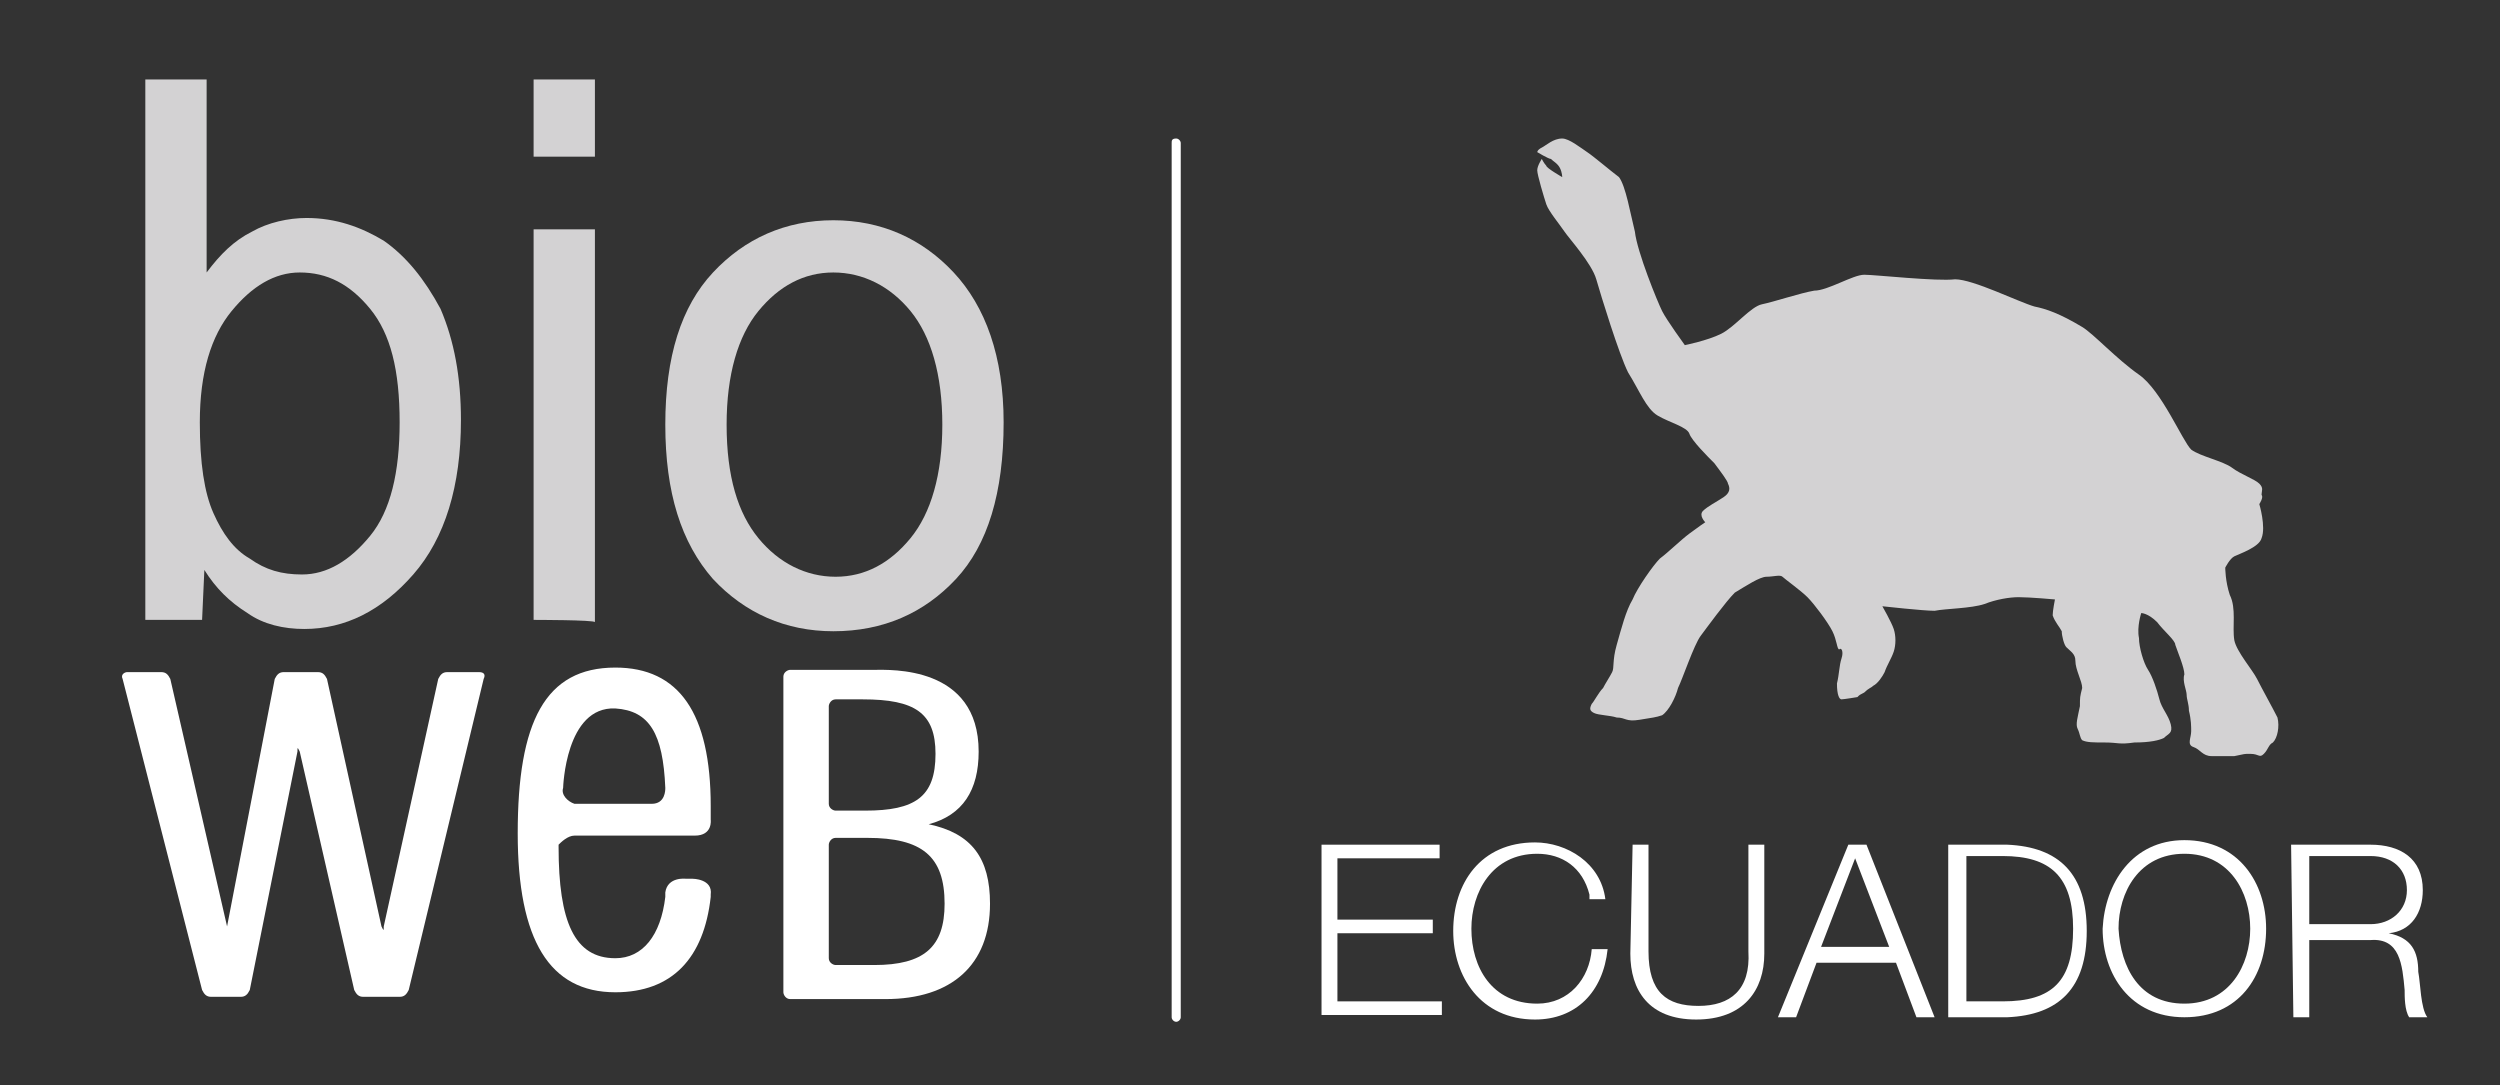
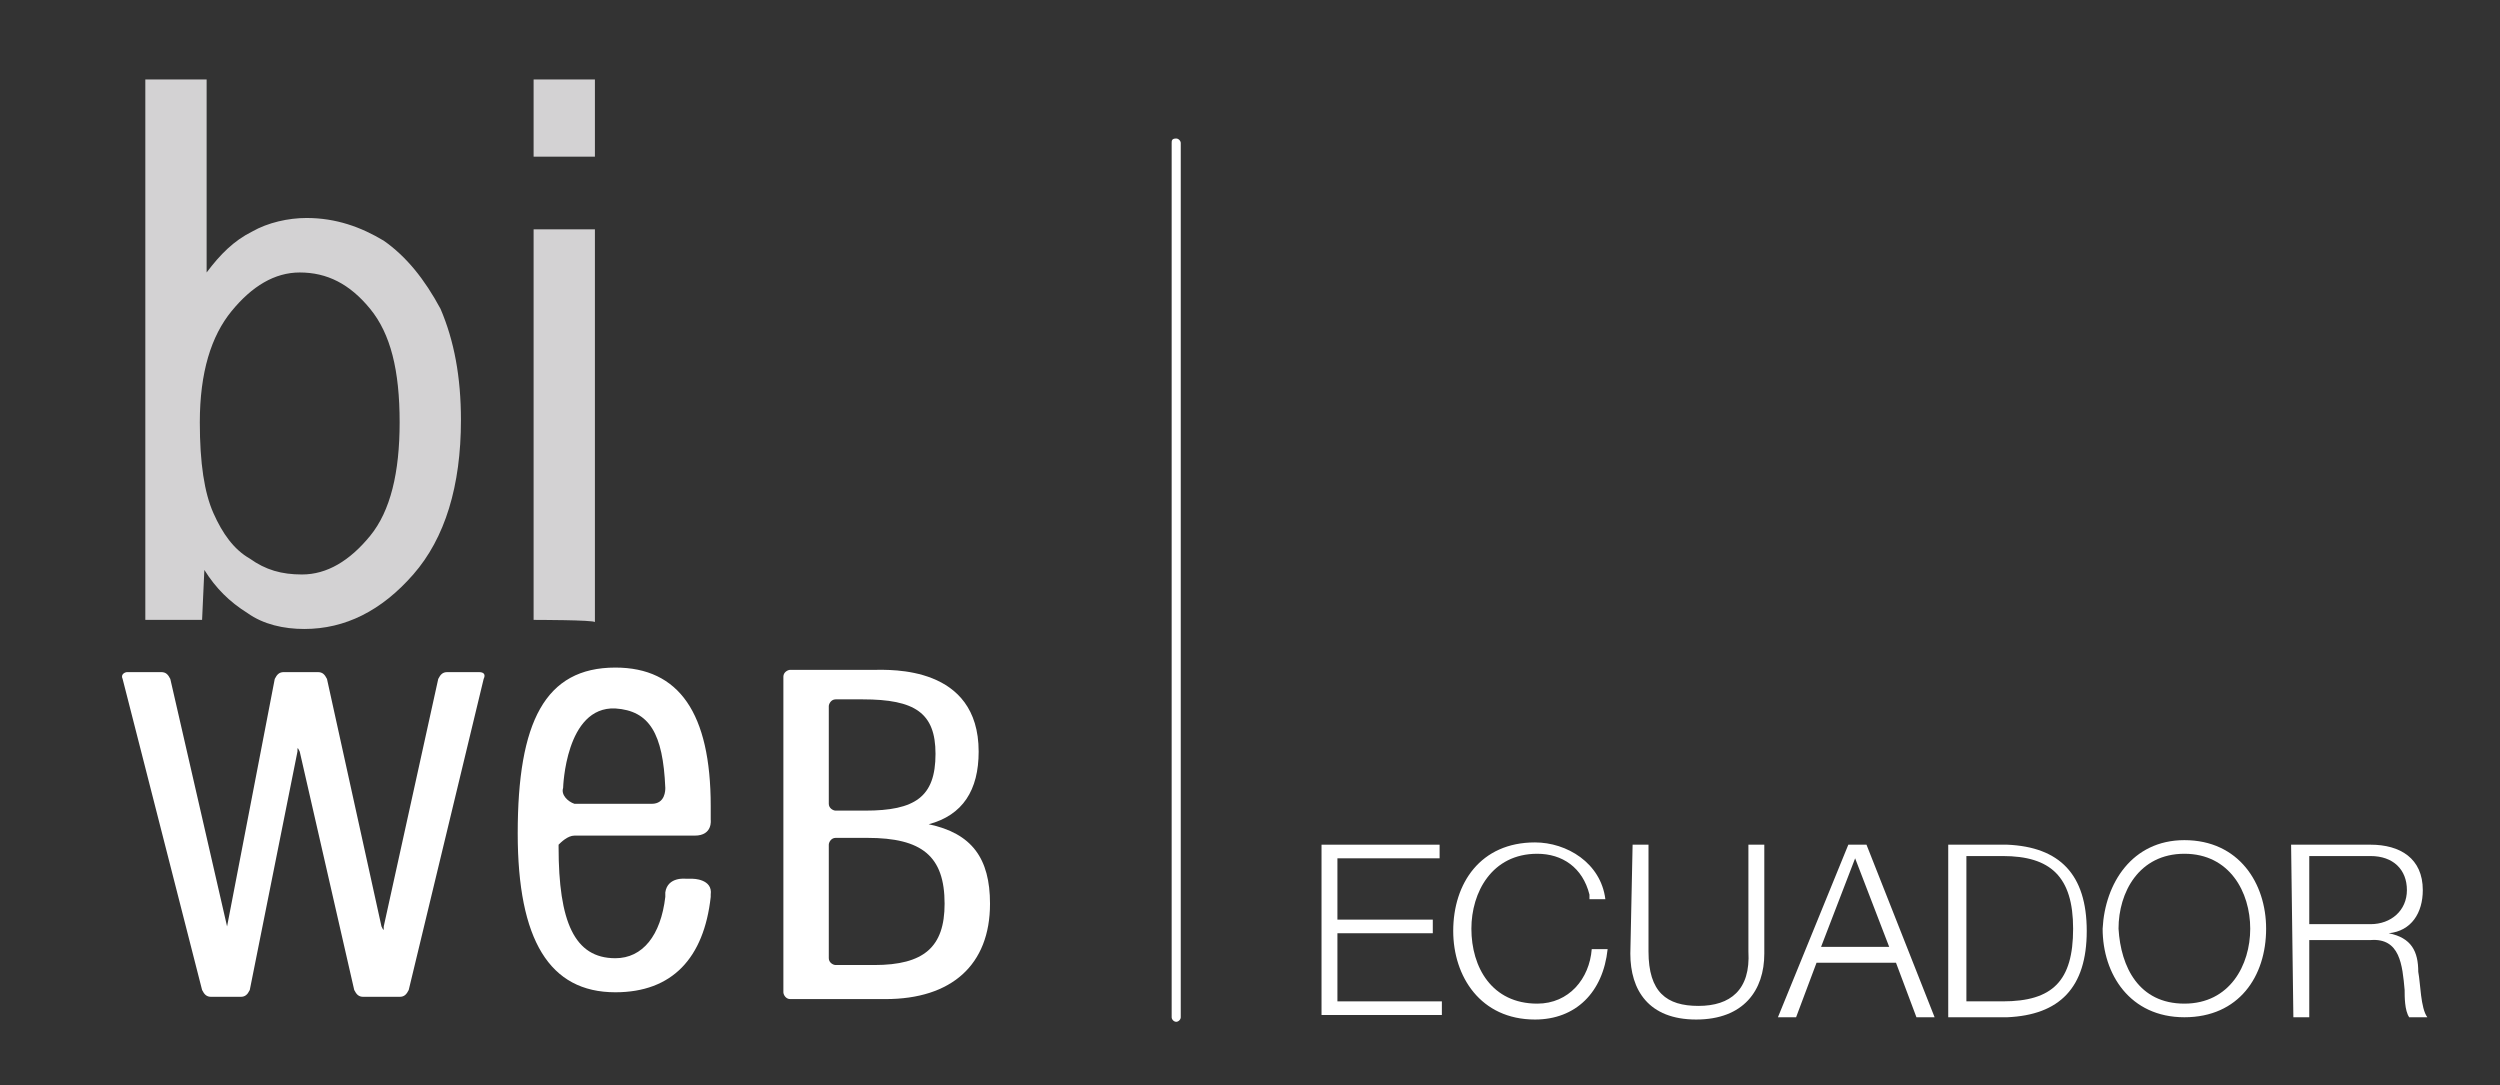
<svg xmlns="http://www.w3.org/2000/svg" version="1.1" id="Capa_1" x="0px" y="0px" viewBox="0 0 110.1 47.8" style="enable-background:new 0 0 110.1 47.8;" xml:space="preserve">
  <rect x="0" y="0" width="110.1" height="47.8" fill="#333333" stroke="none" />
  <style type="text/css">
	.st0{fill:#FFFFFF;}
	.st1{fill:#D3D2D3;}
</style>
  <g>
    <path class="st0" d="M58.2,37.2h5.2v0.6h-4.5v2.7h4.2v0.6h-4.2v3h4.6v0.6h-5.3V37.2z" />
    <path class="st0" d="M70,39.4c-0.3-1.2-1.2-1.8-2.3-1.8c-2,0-2.9,1.7-2.9,3.3c0,1.7,0.9,3.3,2.9,3.3c1.4,0,2.3-1.1,2.4-2.4h0.7   c-0.2,1.9-1.4,3.1-3.2,3.1C65.2,44.9,64,43,64,41c0-2.1,1.2-3.9,3.6-3.9c1.4,0,2.9,0.9,3.1,2.5H70V39.4z" />
    <path class="st0" d="M71.9,37.2h0.7v4.7c0,1.8,0.8,2.4,2.2,2.4c1.4,0,2.3-0.7,2.2-2.4v-4.7h0.7V42c0,1.6-0.9,2.9-3,2.9   s-2.9-1.3-2.9-2.9L71.9,37.2L71.9,37.2z" />
    <path class="st0" d="M81.4,37.2h0.8l3,7.6h-0.8l-0.9-2.4H80l-0.9,2.4h-0.8L81.4,37.2z M80.2,41.7h3l-1.5-3.9L80.2,41.7z" />
    <path class="st0" d="M85.8,37.2h2.6c2.3,0.1,3.5,1.3,3.5,3.8s-1.2,3.7-3.5,3.8h-2.6V37.2z M86.6,44.1h1.6c2.2,0,3.1-0.9,3.1-3.2   s-1-3.2-3.1-3.2h-1.6V44.1z" />
    <path class="st0" d="M96.2,37c2.4,0,3.6,1.9,3.6,3.9c0,2.1-1.2,3.9-3.6,3.9s-3.6-1.9-3.6-3.9C92.7,38.9,93.9,37,96.2,37z    M96.2,44.2c2,0,2.9-1.7,2.9-3.3s-0.9-3.3-2.9-3.3s-2.9,1.7-2.9,3.3C93.4,42.6,94.2,44.2,96.2,44.2z" />
    <path class="st0" d="M100.9,37.2h3.5c1.3,0,2.3,0.6,2.3,2c0,1-0.5,1.8-1.5,1.9l0,0c1,0.2,1.3,0.8,1.3,1.7c0.1,0.5,0.1,1.6,0.4,2   h-0.8c-0.2-0.3-0.2-0.9-0.2-1.2c-0.1-1.1-0.2-2.3-1.5-2.2h-2.7v3.4H101L100.9,37.2L100.9,37.2z M101.7,40.7h2.7   c0.9,0,1.6-0.6,1.6-1.5s-0.6-1.5-1.6-1.5h-2.7V40.7z" />
  </g>
  <g>
    <path class="st0" d="M51.6,6.3v38.5c0,0.1,0.1,0.2,0.2,0.2c0.1,0,0.2-0.1,0.2-0.2V6.3c0-0.1-0.1-0.2-0.2-0.2   C51.6,6.1,51.6,6.2,51.6,6.3z" />
  </g>
-   <path class="st1" d="M89.6,13.5c-0.7-0.2-2.7-1.2-3.5-1.2c-0.8,0.1-3.5-0.2-4-0.2s-1.6,0.7-2.2,0.7c-0.6,0.1-1.8,0.5-2.3,0.6  s-1.2,1-1.8,1.3c-0.6,0.3-1.6,0.5-1.6,0.5s-0.8-1.1-1-1.5s-1.1-2.6-1.2-3.5c-0.2-0.8-0.4-2-0.7-2.4c-0.4-0.3-1.1-0.9-1.4-1.1  s-0.8-0.6-1.1-0.6c-0.4,0-0.7,0.3-0.9,0.4c-0.2,0.1-0.2,0.2-0.2,0.2S68.2,7,68.3,7c0.1,0.1,0.3,0.2,0.4,0.4c0.1,0.2,0.1,0.4,0.1,0.4  s-0.7-0.4-0.7-0.5C68,7.2,67.9,7,67.9,7s-0.2,0.3-0.2,0.5S68,8.7,68.1,9s0.6,0.9,0.8,1.2c0.2,0.3,1.2,1.4,1.4,2.1  c0.2,0.7,1,3.3,1.4,4.1c0.5,0.8,0.8,1.6,1.3,1.9s1.3,0.5,1.4,0.8s0.8,1,1.1,1.3c0.3,0.4,0.6,0.8,0.6,0.9c0.1,0.2,0.1,0.4-0.2,0.6  c-0.3,0.2-0.7,0.4-0.9,0.6c-0.2,0.2,0.1,0.5,0.1,0.5s-0.3,0.2-0.7,0.5c-0.4,0.3-0.9,0.8-1.3,1.1c-0.3,0.3-1,1.3-1.2,1.8  c-0.3,0.5-0.5,1.3-0.7,2s-0.1,1-0.2,1.2s-0.3,0.5-0.4,0.7c-0.2,0.2-0.4,0.6-0.5,0.7c-0.1,0.2-0.1,0.3,0.1,0.4s0.7,0.1,1,0.2  c0.4,0,0.4,0.2,1,0.1s0.7-0.1,1-0.2c0.3-0.2,0.6-0.8,0.7-1.2c0.2-0.4,0.7-1.9,1-2.3s1.1-1.5,1.5-1.9c0.5-0.3,1.1-0.7,1.4-0.7  s0.6-0.1,0.7,0s0.8,0.6,1.1,0.9c0.3,0.3,0.9,1.1,1.1,1.5s0.2,0.8,0.3,0.8c0.1-0.1,0.2,0.1,0.1,0.4s-0.1,0.7-0.2,1.1  c0,0.5,0.1,0.7,0.2,0.7s0.7-0.1,0.7-0.1c0.1-0.1,0.1-0.1,0.3-0.2c0.2-0.2,0.3-0.2,0.4-0.3c0.2-0.1,0.4-0.4,0.5-0.6  c0.1-0.3,0.3-0.6,0.4-0.9s0.1-0.7,0-1s-0.5-1-0.5-1s1.8,0.2,2.3,0.2c0.5-0.1,1.6-0.1,2.2-0.3c0.5-0.2,1.1-0.3,1.5-0.3  c0.5,0,1.6,0.1,1.6,0.1s-0.1,0.5-0.1,0.7c0.1,0.3,0.3,0.5,0.4,0.7c0,0.2,0.1,0.6,0.2,0.7c0.2,0.2,0.4,0.3,0.4,0.6  c0,0.4,0.3,0.9,0.3,1.2c-0.1,0.4-0.1,0.4-0.1,0.8c-0.1,0.5-0.2,0.8-0.1,1c0.1,0.2,0.1,0.4,0.2,0.5c0.2,0.1,0.5,0.1,1,0.1  c0.6,0,0.6,0.1,1.3,0c0.7,0,1.1-0.1,1.3-0.2c0.2-0.2,0.4-0.2,0.3-0.6s-0.4-0.7-0.5-1.1s-0.3-1-0.5-1.3s-0.4-1-0.4-1.4  c-0.1-0.5,0.1-1.1,0.1-1.1s0.3,0,0.7,0.4c0.3,0.4,0.8,0.8,0.8,1c0.1,0.3,0.4,1,0.4,1.3c-0.1,0.3,0.1,0.7,0.1,0.9  c0,0.2,0.1,0.4,0.1,0.7c0.1,0.4,0.1,0.7,0.1,0.9c0,0.3-0.2,0.6,0.1,0.7c0.3,0.1,0.4,0.4,0.8,0.4s0.5,0,1,0c0.5-0.1,0.4-0.1,0.7-0.1  c0.4,0,0.4,0.2,0.6,0s0.2-0.4,0.4-0.5c0.2-0.2,0.3-0.7,0.2-1.1c-0.2-0.4-0.7-1.3-0.9-1.7c-0.2-0.4-0.9-1.2-1-1.7  c-0.1-0.6,0.1-1.4-0.2-2C98,25.6,98,25,98,25s0.2-0.4,0.4-0.5c0.2-0.1,1.1-0.4,1.2-0.8c0.2-0.5-0.1-1.5-0.1-1.5s0.2-0.3,0.1-0.4  c0-0.2,0.1-0.3-0.1-0.5s-0.8-0.4-1.2-0.7c-0.4-0.3-1.4-0.5-1.8-0.8c-0.4-0.4-1.3-2.6-2.3-3.3c-1-0.7-2-1.8-2.5-2.1  C90.7,13.8,90.1,13.6,89.6,13.5z" />
  <g>
    <path class="st1" d="M8.9,27.3H6.4V3.5h2.7V12c0.6-0.8,1.2-1.4,2-1.8c0.7-0.4,1.6-0.6,2.4-0.6c1.3,0,2.4,0.4,3.4,1   c1,0.7,1.8,1.7,2.5,3c0.6,1.4,0.9,3,0.9,4.9c0,2.9-0.7,5.2-2.1,6.8c-1.4,1.6-3,2.4-4.8,2.4c-0.9,0-1.8-0.2-2.5-0.7   c-0.8-0.5-1.4-1.1-1.9-1.9L8.9,27.3L8.9,27.3z M8.8,18.6c0,1.8,0.2,3.1,0.6,4c0.4,0.9,0.9,1.6,1.6,2c0.7,0.5,1.4,0.7,2.3,0.7   c1.1,0,2.1-0.6,3-1.7s1.3-2.8,1.3-5c0-2.3-0.4-3.9-1.3-5S14.4,12,13.2,12c-1.1,0-2.1,0.6-3,1.7C9.3,14.8,8.8,16.4,8.8,18.6z" />
    <path class="st1" d="M23.5,6.9V3.5h2.7v3.4H23.5z M23.5,27.3V10.1h2.7v17.3C26.2,27.3,23.5,27.3,23.5,27.3z" />
-     <path class="st1" d="M29.3,18.7c0-3,0.7-5.2,2.1-6.7s3.2-2.3,5.3-2.3c2.1,0,3.9,0.8,5.3,2.3s2.2,3.7,2.2,6.6c0,3.1-0.7,5.4-2.1,6.9   s-3.2,2.3-5.4,2.3c-2.1,0-3.9-0.8-5.3-2.3C30,23.9,29.3,21.7,29.3,18.7z M32,18.7c0,2.3,0.5,3.9,1.4,5s2.1,1.7,3.4,1.7   c1.3,0,2.4-0.6,3.3-1.7c0.9-1.1,1.4-2.8,1.4-5s-0.5-3.9-1.4-5S38,12,36.7,12c-1.3,0-2.4,0.6-3.3,1.7S32,16.5,32,18.7z" />
  </g>
  <g>
    <g>
      <path class="st0" d="M34.5,29.8c0-0.2,0.2-0.3,0.3-0.3h3.7c0.7,0,4.6-0.2,4.6,3.6c0,1.7-0.7,2.8-2.2,3.2c1.9,0.4,2.7,1.5,2.7,3.5    c0,2.7-1.7,4.2-4.6,4.2h-4.2c-0.2,0-0.3-0.2-0.3-0.3V29.8z M38.1,35.7c2.2,0,3.1-0.6,3.1-2.5c0-1.8-0.9-2.4-3.2-2.4h-1.2    c-0.2,0-0.3,0.2-0.3,0.3v4.3c0,0.2,0.2,0.3,0.3,0.3H38.1z M38.5,42.5c2.2,0,3.1-0.8,3.1-2.7c0-2.1-1-2.9-3.4-2.9h-1.4    c-0.2,0-0.3,0.2-0.3,0.3v5c0,0.2,0.2,0.3,0.3,0.3L38.5,42.5L38.5,42.5z" />
      <g>
        <g>
          <path class="st0" d="M5.4,29.9c-0.1-0.2,0.1-0.3,0.2-0.3h1.5c0.2,0,0.3,0.1,0.4,0.3L10,40.8c0,0.2,0,0.2,0,0l2.1-10.9      c0.1-0.2,0.2-0.3,0.4-0.3H14c0.2,0,0.3,0.1,0.4,0.3l2.4,10.9c0.1,0.2,0.1,0.2,0.1,0l2.4-10.9c0.1-0.2,0.2-0.3,0.4-0.3h1.4      c0.2,0,0.3,0.1,0.2,0.3L18,43.6c-0.1,0.2-0.2,0.3-0.4,0.3H16c-0.2,0-0.3-0.1-0.4-0.3l-2.4-10.5c-0.1-0.2-0.1-0.2-0.1,0L11,43.6      c-0.1,0.2-0.2,0.3-0.4,0.3H9.3c-0.2,0-0.3-0.1-0.4-0.3L5.4,29.9z" />
        </g>
      </g>
      <path class="st0" d="M25.3,36.8H30h0.6c0.8,0,0.7-0.7,0.7-0.7v-0.6c0-4.1-1.4-6.1-4.2-6.1c-3.1,0-4.3,2.4-4.3,7.3    c0,4.7,1.4,7,4.3,7c2.5,0,3.9-1.5,4.2-4.2v-0.1c0.1-0.7-0.8-0.7-0.8-0.7h-0.3c0,0-0.8-0.1-0.9,0.6v0.2c-0.2,1.7-1,2.7-2.2,2.7    c-1.8,0-2.5-1.6-2.5-4.9c0-0.1,0-0.1,0-0.1C24.7,37.1,25,36.8,25.3,36.8z M24.8,34.7c0,0,0.1-3.6,2.3-3.5c1.5,0.1,2.1,1.1,2.2,3.5    c0,0.1,0,0.7-0.6,0.7h-3.4C25,35.3,24.7,35,24.8,34.7z" />
    </g>
  </g>
</svg>